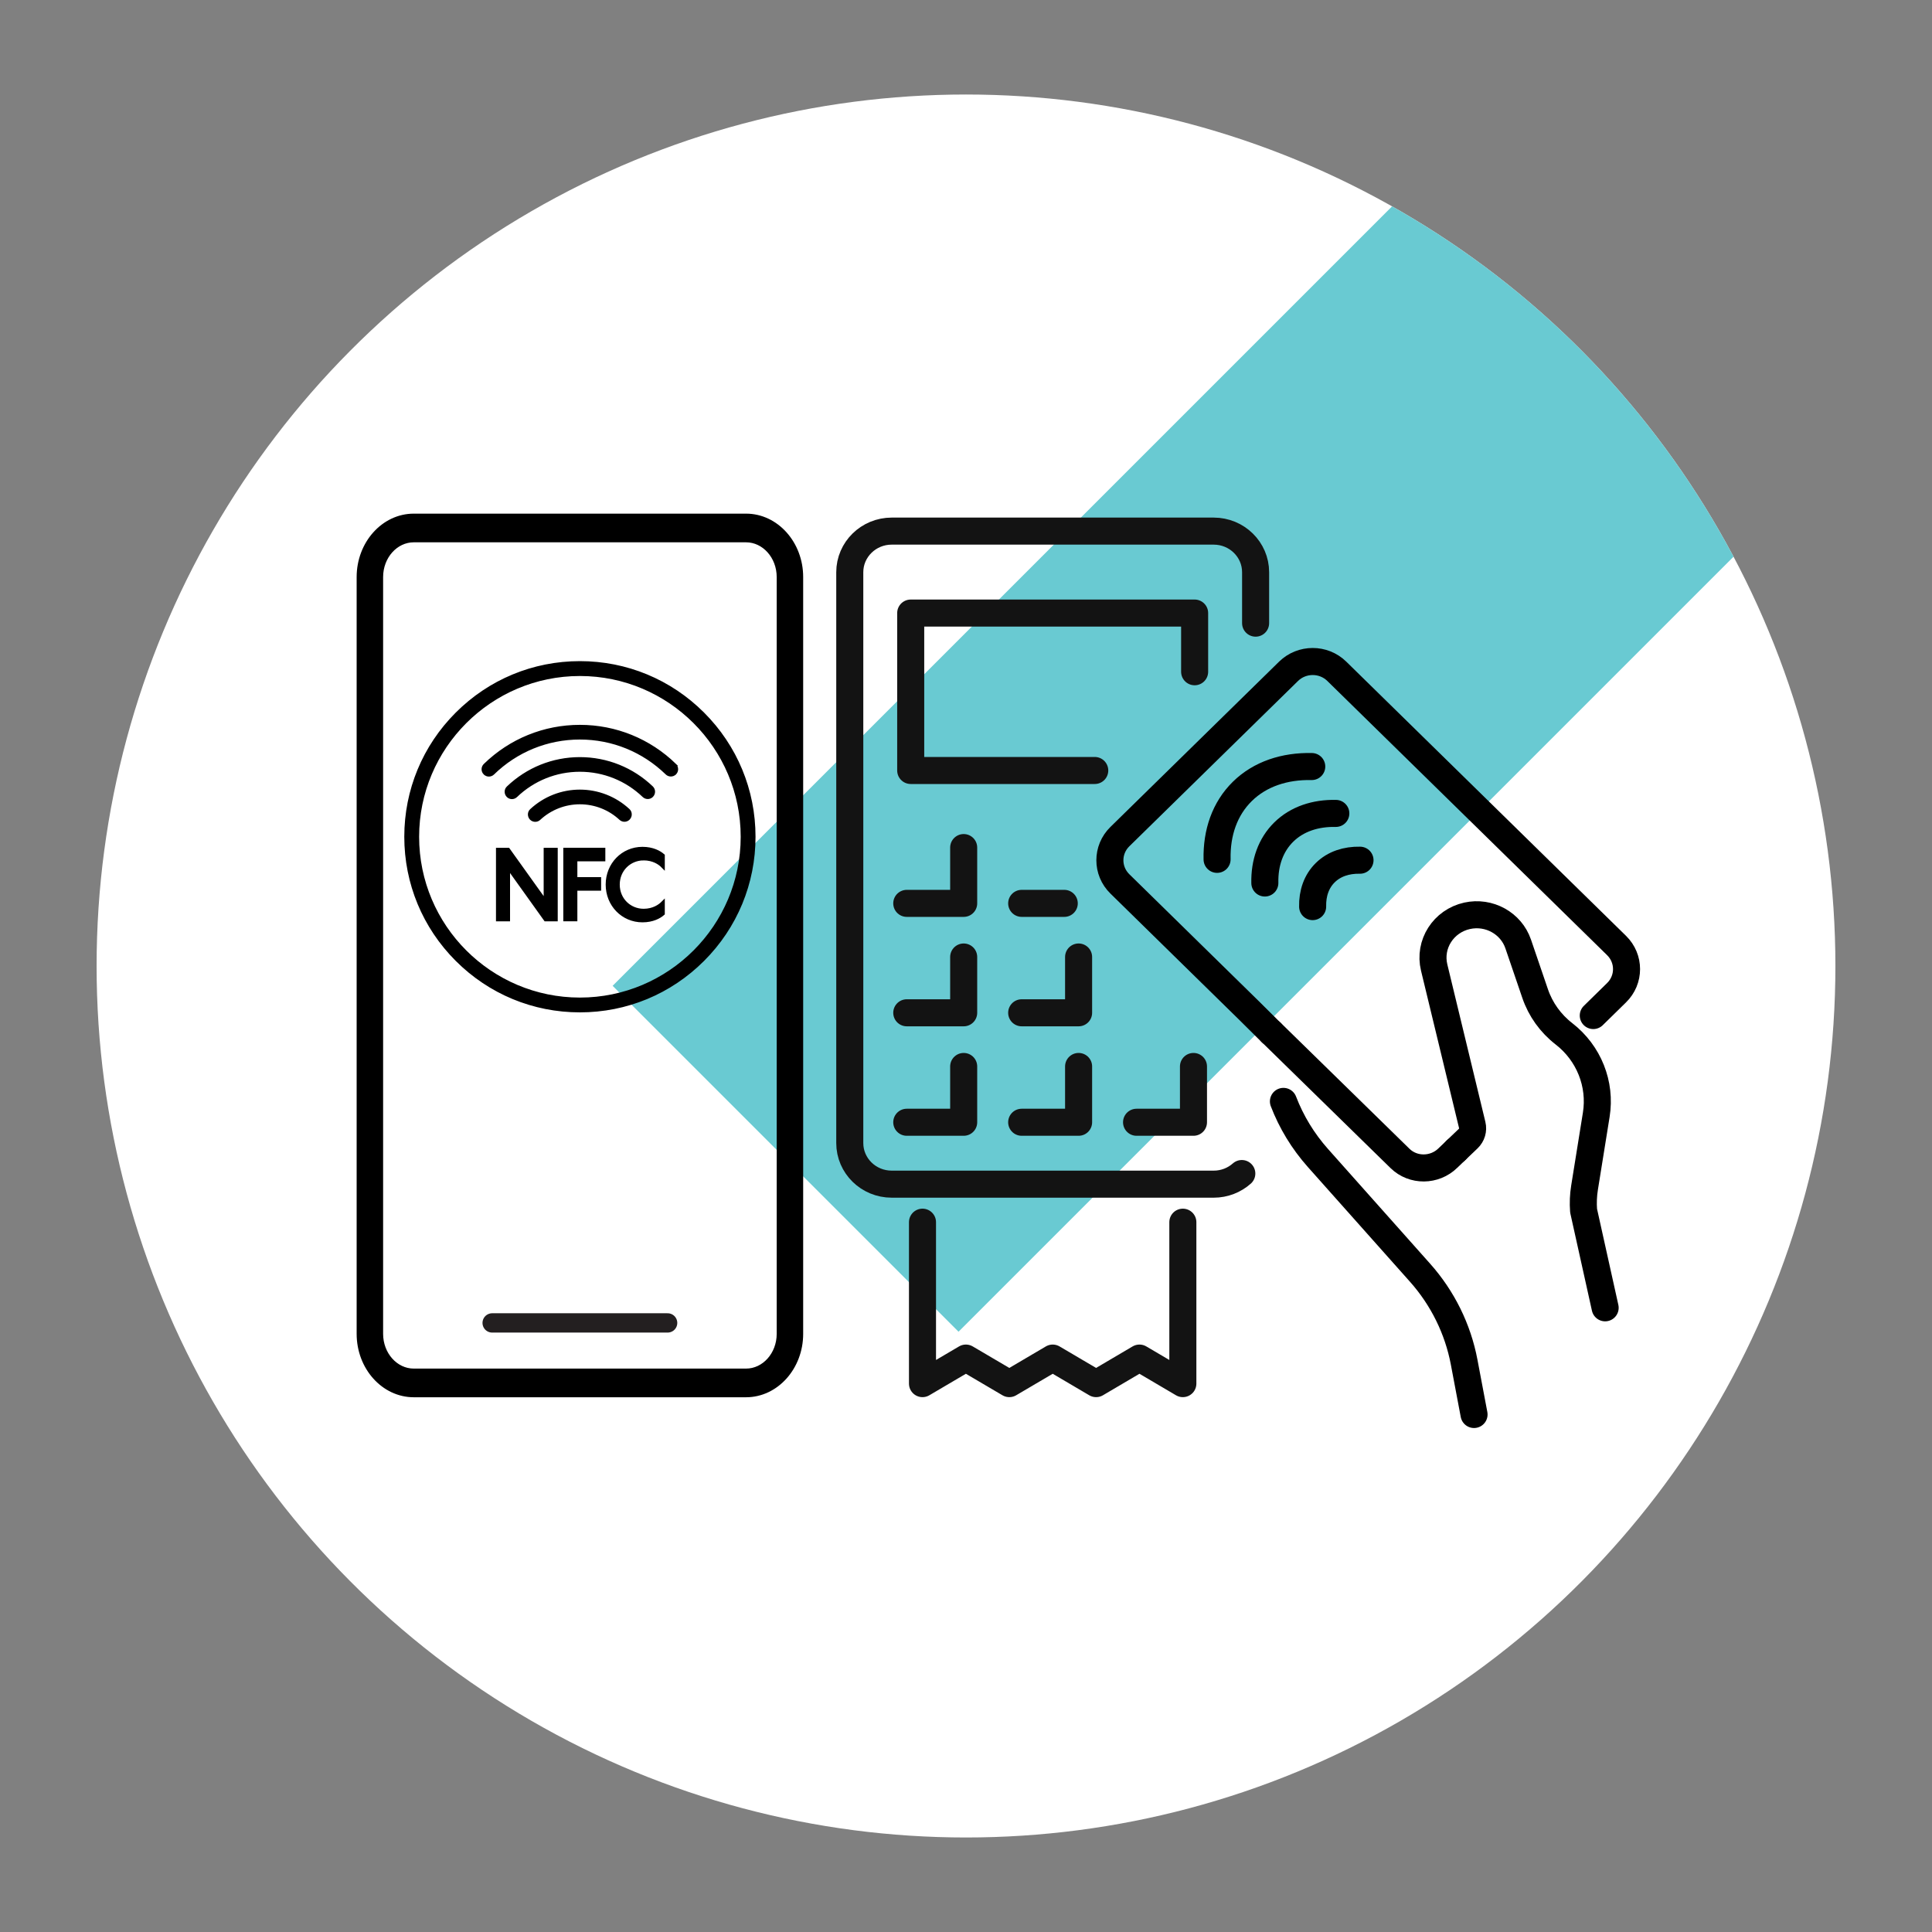
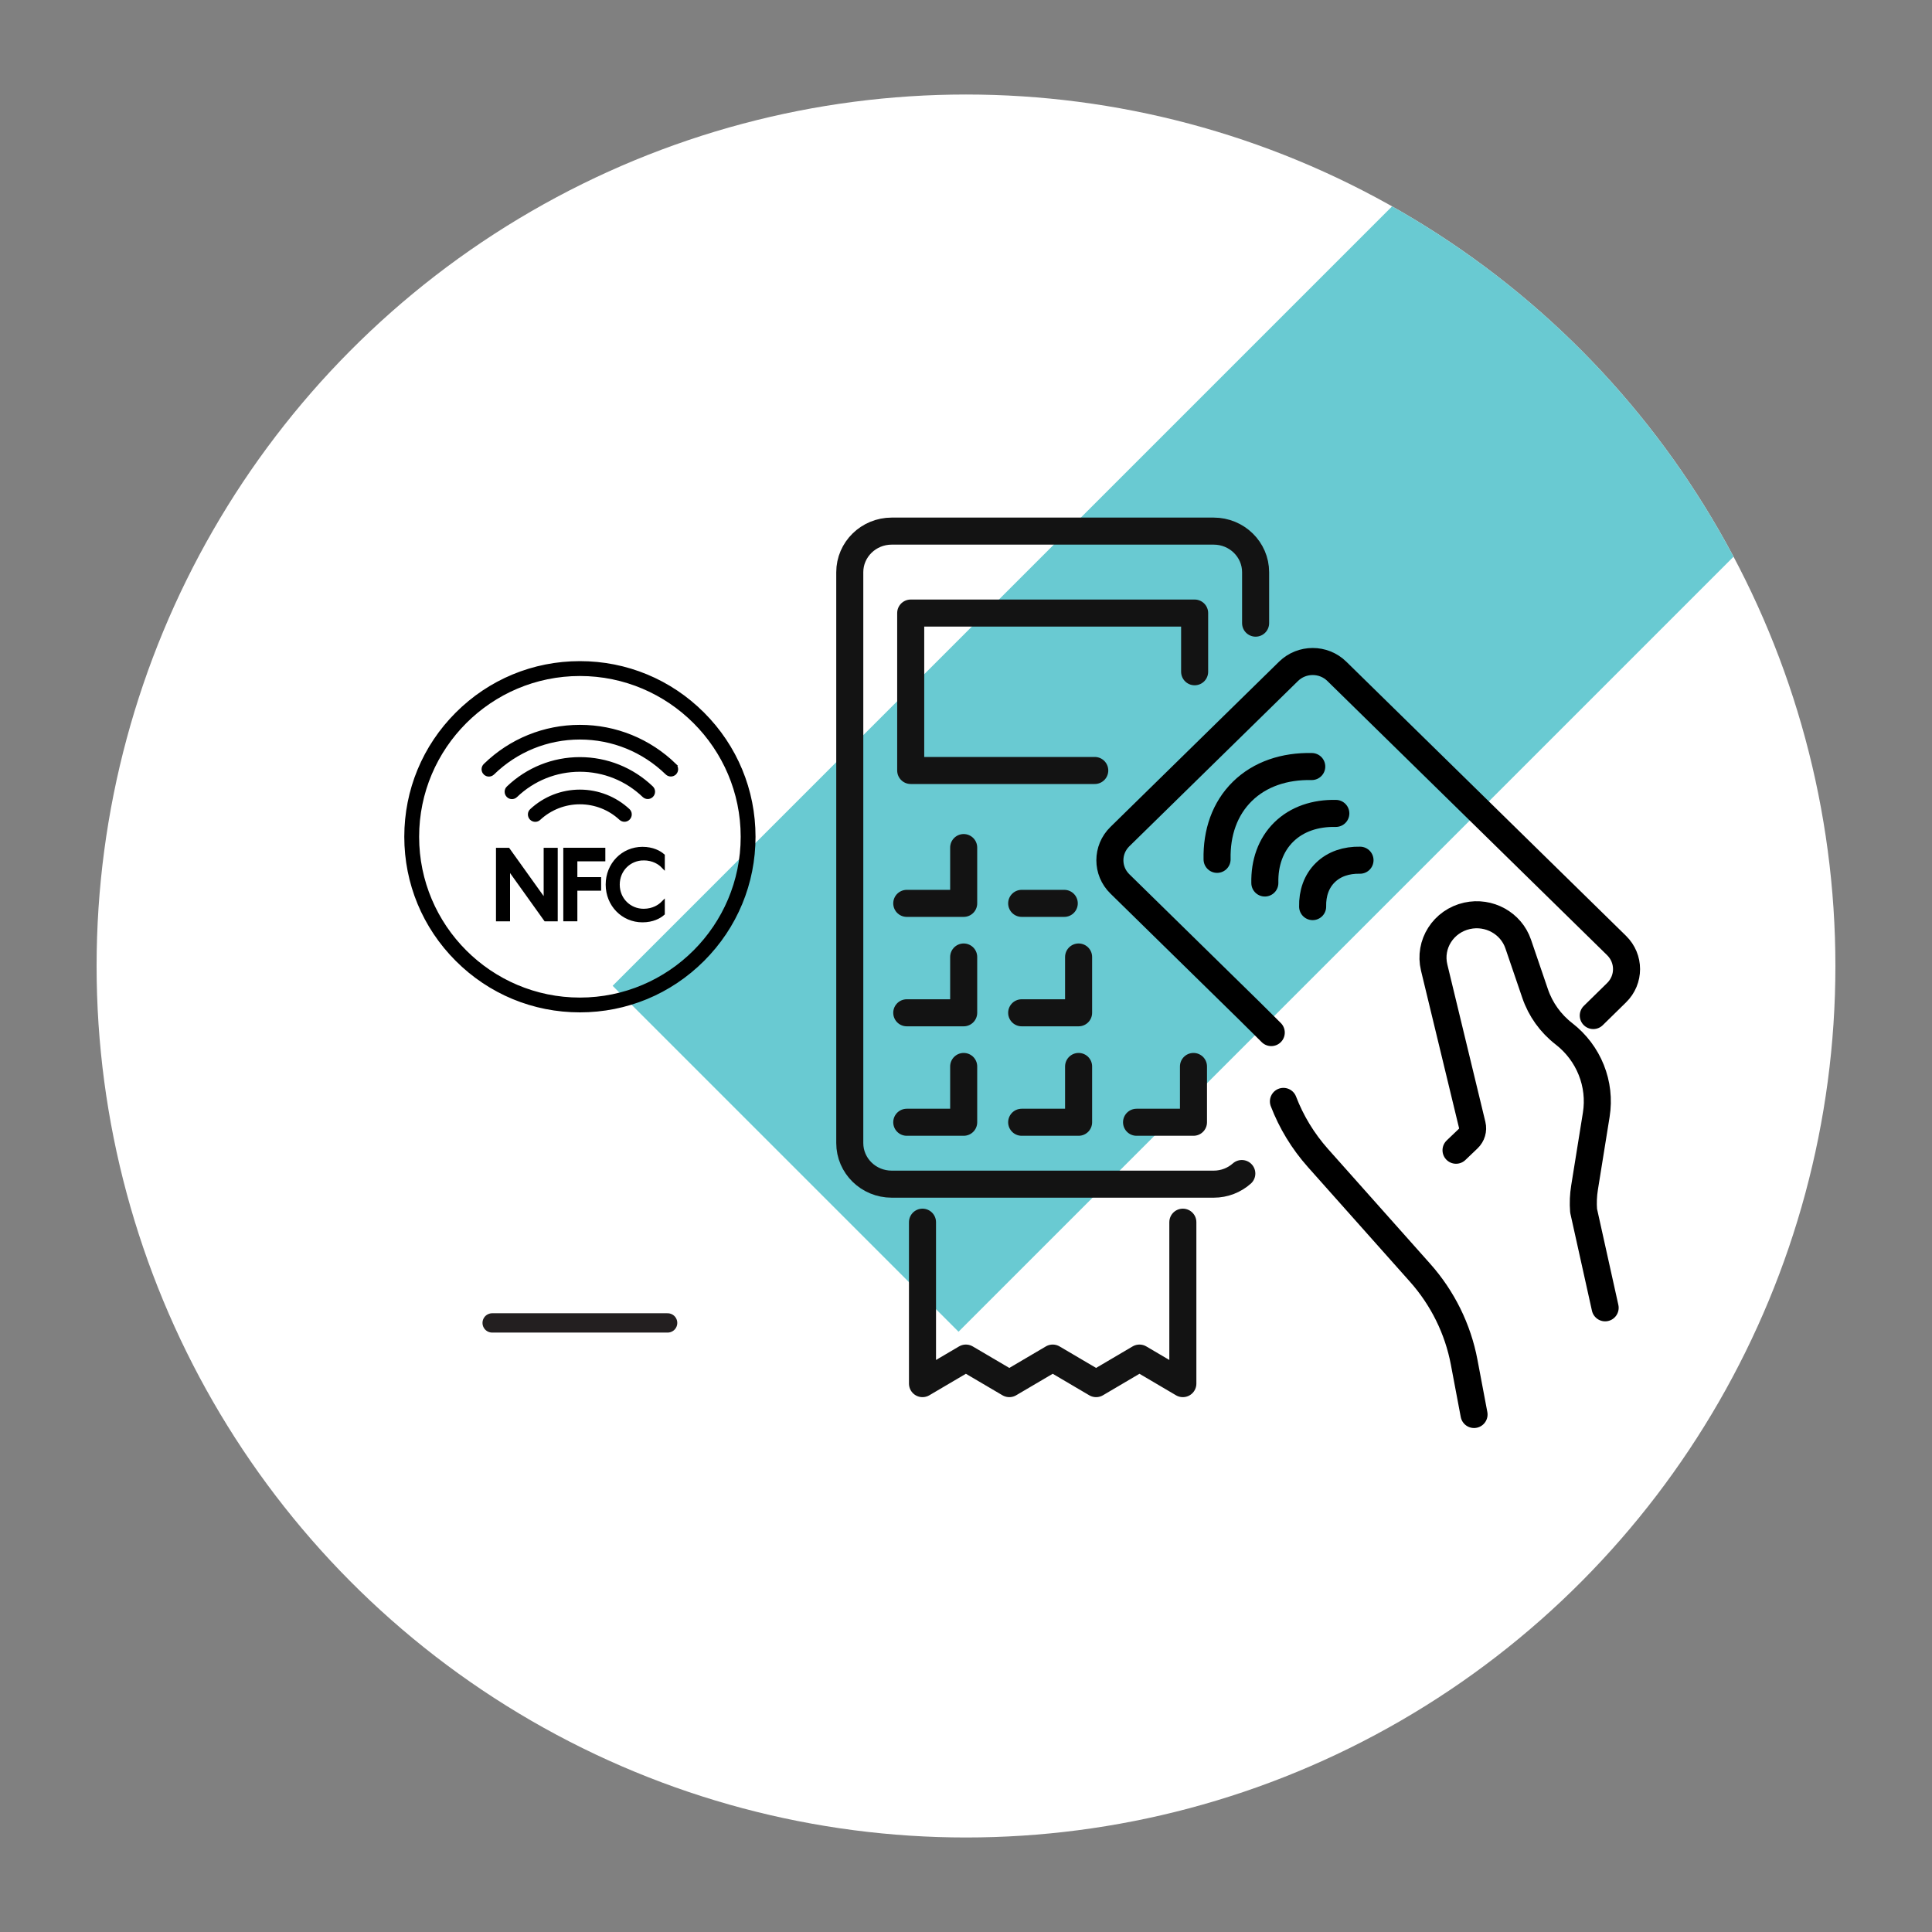
<svg xmlns="http://www.w3.org/2000/svg" id="Layer_1" version="1.1" viewBox="0 0 500 500">
  <rect x="0" y="0" width="500" height="500" fill="#808080" stroke="none" />
  <defs>
    <style>
      .st0, .st1, .st2, .st3 {
        fill: none;
      }

      .st1, .st4, .st5 {
        stroke: #000;
      }

      .st1, .st2, .st3 {
        stroke-linecap: round;
      }

      .st1, .st3 {
        stroke-linejoin: round;
        stroke-width: 7px;
      }

      .st4 {
        stroke-width: 2px;
      }

      .st4, .st2, .st5 {
        stroke-miterlimit: 10;
      }

      .st6 {
        fill: #69cad2;
      }

      .st2 {
        stroke: #231f20;
        stroke-width: 5px;
      }

      .st3 {
        stroke: #131313;
      }

      .st7 {
        fill: #fff;
      }

      .st8 {
        clip-path: url(#clippath);
      }
    </style>
    <clipPath id="clippath">
      <ellipse class="st0" cx="250" cy="250" rx="225" ry="225.54" />
    </clipPath>
  </defs>
  <g>
    <ellipse class="st7" cx="250" cy="250" rx="225" ry="225.54" />
    <g class="st8">
      <rect class="st6" x="326.05" y="-149.28" width="126.6" height="526.23" transform="translate(194.54 -241.97) rotate(45)" />
    </g>
  </g>
  <rect class="st0" width="500" height="500" />
  <g>
-     <path class="st4" d="M193.07,360.61h-85.98c-7.6,0-13.79-6.91-13.79-15.41v-195.86c0-8.49,6.19-15.41,13.79-15.41h85.98c7.6,0,13.79,6.91,13.79,15.41v195.86c0,8.49-6.19,15.41-13.79,15.41ZM107.09,139.35c-4.93,0-8.94,4.48-8.94,9.99v195.86c0,5.51,4.01,9.99,8.94,9.99h85.98c4.93,0,8.94-4.48,8.94-9.99v-195.86c0-5.51-4.01-9.99-8.94-9.99h-85.98Z" />
    <g>
      <g>
        <path class="st5" d="M143.84,219.91v18.03h-2.64l-9.7-13.56v13.56h-2.64v-18.03h2.64l9.7,13.56v-13.56h2.64Z" />
        <path class="st5" d="M148.92,222.42v5.08h6.15v2.51h-6.15v7.92h-2.64v-18.03h9.88v2.51h-7.24Z" />
        <path class="st5" d="M166.57,222.17c-3.63,0-6.68,2.84-6.68,6.76s3.05,6.76,6.68,6.76c2.54,0,4.19-1.17,4.98-1.96v2.69c-.89.79-2.64,1.78-5.28,1.78-5.05,0-9.02-4.06-9.02-9.27s3.96-9.27,9.02-9.27c2.64,0,4.39.99,5.28,1.78v2.69c-.79-.81-2.44-1.96-4.98-1.96Z" />
      </g>
      <g>
        <path class="st5" d="M150.08,204.85c-4.66,0-9.1,1.75-12.52,4.92-.28.26-.44.61-.44,1,0,.38.15.75.42,1.02.27.26.62.4.97.4s.68-.12.95-.37c2.9-2.69,6.67-4.17,10.61-4.17s7.7,1.47,10.59,4.15c.55.51,1.39.5,1.92-.03.27-.27.43-.64.42-1.02,0-.38-.16-.74-.44-1-3.41-3.16-7.85-4.9-12.5-4.9Z" />
        <path class="st5" d="M150.08,196.44c-6.94,0-13.52,2.65-18.55,7.46-.28.26-.43.62-.43,1,0,.38.15.74.42,1.01.27.27.62.4.97.4s.69-.13.96-.39c4.5-4.31,10.4-6.69,16.62-6.69s12.11,2.37,16.6,6.67c.55.52,1.4.52,1.94-.01.27-.27.42-.63.42-1.01,0-.38-.16-.74-.43-1-5.02-4.8-11.6-7.44-18.53-7.44Z" />
        <path class="st5" d="M174.59,198.05c-6.61-6.42-15.31-9.96-24.51-9.96s-17.91,3.54-24.52,9.98c-.27.27-.43.62-.43,1.01,0,.38.15.73.42,1h.01c.27.27.62.4.96.4s.7-.13.97-.39c6.08-5.93,14.1-9.2,22.58-9.2s16.48,3.26,22.57,9.18c.54.52,1.41.52,1.94,0h.01c.27-.27.41-.63.41-1,0-.38-.15-.74-.43-1.01Z" />
      </g>
      <path class="st5" d="M150.08,261.5c-12.01,0-23.29-4.68-31.78-13.17-8.49-8.49-13.17-19.78-13.17-31.78s4.68-23.29,13.17-31.78c8.49-8.49,19.78-13.17,31.78-13.17s23.29,4.68,31.78,13.17c8.49,8.49,13.17,19.78,13.17,31.78s-4.68,23.29-13.17,31.78c-8.49,8.49-19.78,13.17-31.78,13.17ZM150.08,174.45c-23.22,0-42.11,18.89-42.11,42.11s18.89,42.11,42.11,42.11,42.11-18.89,42.11-42.11-18.89-42.11-42.11-42.11Z" />
    </g>
  </g>
  <g>
    <g>
      <path class="st1" d="M332.15,285.04c2.04,5.32,5.05,10.29,8.94,14.66l26.41,29.67c5.85,6.57,9.8,14.57,11.42,23.15l2.56,13.55" />
      <path class="st1" d="M412.34,262.82l6.02-5.9c3.45-3.38,3.45-8.85,0-12.23l-72.4-70.96c-3.45-3.38-9.03-3.37-12.48,0l-43.66,42.79c-3.44,3.37-3.45,8.85,0,12.23l33.5,32.84,5.68,5.64" />
      <path class="st1" d="M376.82,297.68l3.15-3.01c.95-.91,1.35-2.25,1.04-3.52l-9.85-40.76c-1.45-6.01,2.38-12.02,8.53-13.38h0c5.66-1.25,11.38,1.9,13.22,7.3l4.38,12.83c1.4,4.11,3.99,7.72,7.46,10.41h0c6.44,4.99,9.64,13,8.36,20.95l-3.03,18.85c-.32,1.97-.4,3.97-.25,5.97l5.58,25.14" />
-       <path class="st1" d="M329.02,267.23l33.3,32.57c3.39,3.32,8.94,3.28,12.38-.09l2.12-2.03" />
      <g>
        <path class="st1" d="M314.98,222.4c-.15-6.89,1.97-13.11,6.55-17.6,4.58-4.49,10.93-6.57,17.95-6.42" />
        <path class="st1" d="M327.34,228.52c-.11-5.16,1.48-9.83,4.91-13.2,3.44-3.37,8.2-4.92,13.46-4.81" />
        <path class="st1" d="M339.71,234.63c-.08-3.44.99-6.56,3.28-8.8,2.29-2.25,5.47-3.28,8.98-3.21" />
      </g>
    </g>
    <polyline class="st3" points="238.74 316.3 238.74 358.08 249.97 351.47 261.21 358.08 272.44 351.47 283.67 358.08 294.89 351.47 306.12 358.08 306.12 316.3" />
    <path class="st3" d="M321.38,303.71c-1.93,1.71-4.48,2.75-7.28,2.75h-83.33c-5.99,0-10.85-4.76-10.85-10.64v-147.73c0-5.87,4.86-10.64,10.85-10.64h83.33c5.99,0,10.85,4.76,10.85,10.64v13.18" />
    <polyline class="st3" points="283.32 199.4 235.69 199.4 235.69 158.66 309.17 158.66 309.17 173.85" />
    <g>
      <polyline class="st3" points="308.87 276 308.87 290.44 294.14 290.44" />
      <polyline class="st3" points="279.14 276 279.14 290.44 264.41 290.44" />
      <polyline class="st3" points="249.4 276 249.4 290.44 234.67 290.44" />
    </g>
    <g>
      <polyline class="st3" points="279.14 247.67 279.14 262.11 264.41 262.11" />
      <polyline class="st3" points="249.4 247.67 249.4 262.11 234.67 262.11" />
    </g>
    <g>
      <line class="st3" x1="275.43" y1="233.79" x2="264.41" y2="233.79" />
      <polyline class="st3" points="249.4 219.35 249.4 233.79 234.67 233.79" />
    </g>
  </g>
  <line class="st2" x1="127.37" y1="342.37" x2="172.78" y2="342.37" />
</svg>